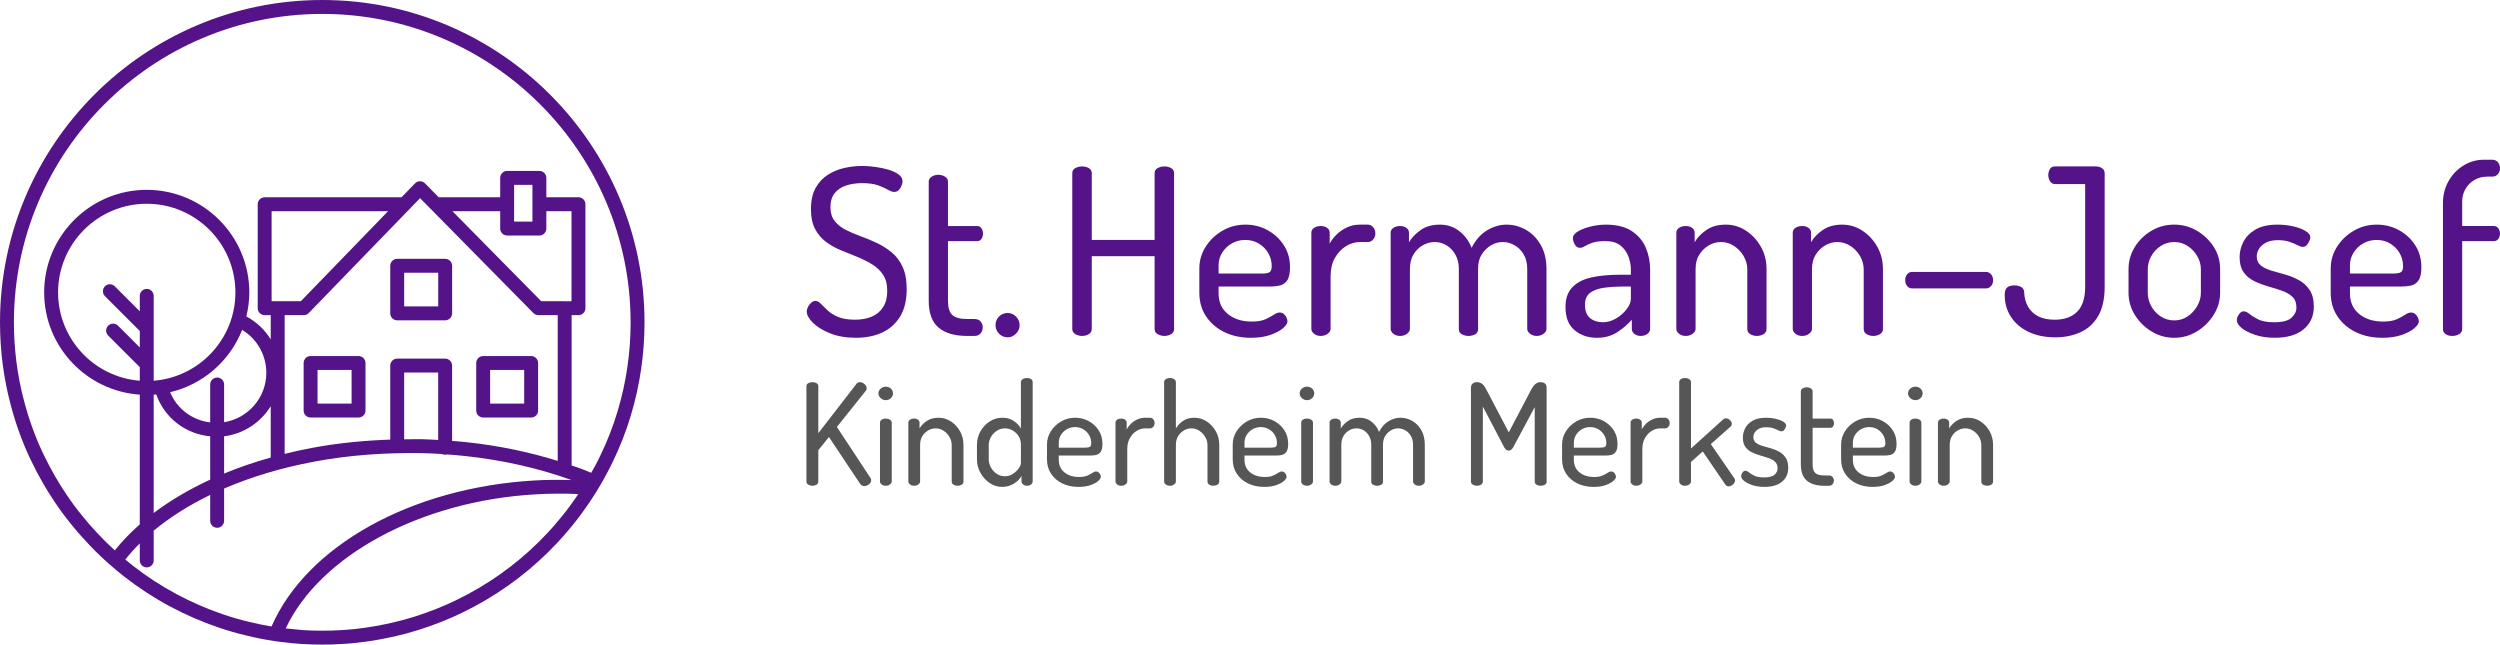
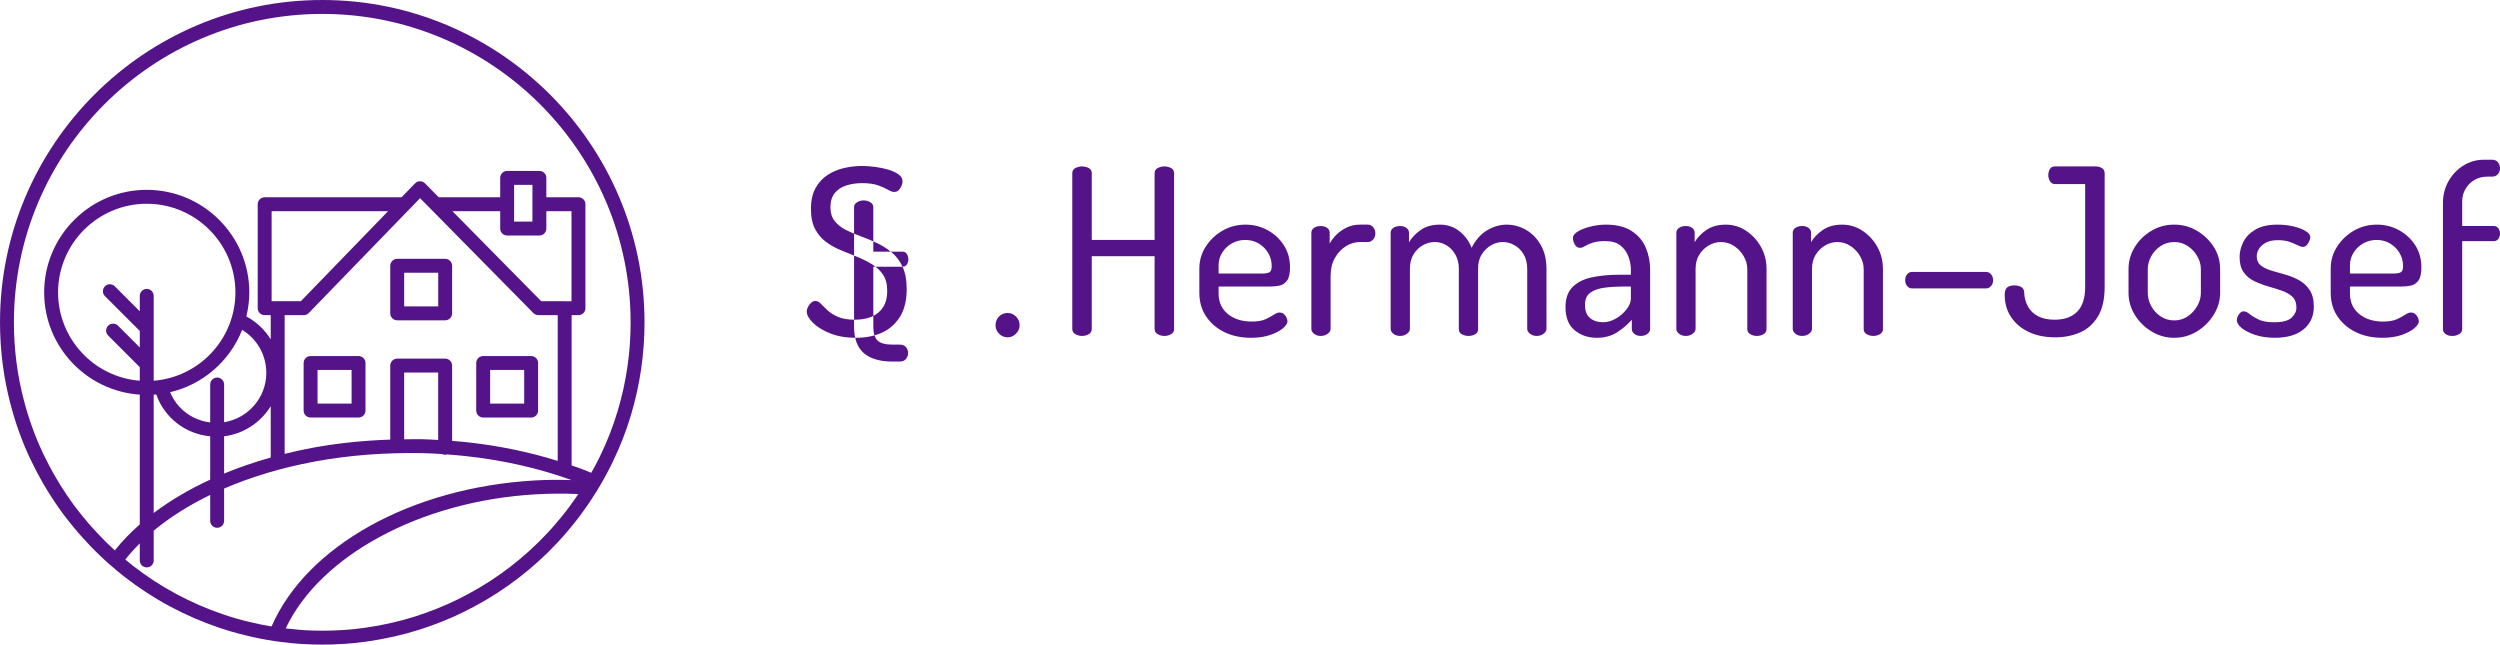
<svg xmlns="http://www.w3.org/2000/svg" id="Ebene_2" data-name="Ebene 2" width="269.528" height="69.495" version="1.1" viewBox="0 0 269.528 69.495">
  <defs>
    <style>
      .cls-1 {
        fill: #565656;
      }

      .cls-1, .cls-2 {
        stroke-width: 0px;
      }

      .cls-2 {
        fill: #541388;
      }
    </style>
  </defs>
-   <path id="Grauer_Pfad" data-name="Grauer Pfad" class="cls-1" d="M93.848,51.532c.051.071.077.147.077.229,0,.112-.036.216-.107.313-.072.097-.163.176-.275.237-.113.061-.235.092-.367.092-.082,0-.163-.021-.245-.062-.081-.04-.152-.107-.213-.198l-3.348-5.029-1.146,1.422v3.378c0,.152-.066.267-.198.343-.133.077-.281.115-.443.115-.153,0-.298-.038-.436-.115-.137-.076-.206-.191-.206-.343v-10.272c0-.153.069-.265.206-.336.138-.072.283-.107.436-.107.162,0,.31.035.443.107.132.071.198.183.198.336v5.059l4.113-5.319c.091-.122.218-.183.382-.183.112,0,.223.033.336.099.112.066.203.148.275.244.071.097.107.202.107.314,0,.04-.006.086-.016.137s-.035.097-.076.138l-3.118,3.898,3.622,5.503h-.001ZM95.499,41.688c-.214,0-.4.071-.558.213-.158.143-.237.311-.237.505,0,.193.079.364.237.512.158.147.344.221.558.221.224,0,.41-.074.558-.221.147-.148.221-.319.221-.512,0-.194-.074-.362-.221-.505-.148-.142-.334-.213-.558-.213ZM95.95,45.249c-.128-.082-.278-.123-.451-.123-.183,0-.334.041-.451.123-.117.081-.176.188-.176.321v6.343c0,.112.059.216.176.313s.268.145.451.145c.173,0,.323-.048.451-.145.127-.097.191-.201.191-.313v-6.343c0-.133-.064-.24-.191-.321ZM102.531,45.441c-.408-.27-.856-.405-1.346-.405-.509,0-.937.12-1.284.359-.347.239-.602.507-.764.802v-.626c0-.133-.057-.24-.168-.321-.113-.082-.25-.123-.413-.123-.183,0-.334.041-.451.123-.117.081-.176.188-.176.321v6.343c0,.112.059.216.176.313s.268.145.451.145c.173,0,.323-.048.451-.145.127-.097.191-.201.191-.313v-3.945c0-.376.081-.695.244-.954.163-.26.372-.464.627-.612.254-.147.519-.221.794-.221.316,0,.606.086.871.26.265.173.476.397.634.672s.237.56.237.855v3.945c0,.152.066.267.199.343.132.077.275.115.428.115.162,0,.31-.038.443-.115.132-.076.198-.191.198-.343v-3.945c0-.539-.122-1.028-.366-1.467-.245-.438-.571-.792-.978-1.062h.002ZM111.166,40.878c.112.081.168.188.168.321v10.715c0,.112-.056.216-.168.313s-.259.145-.443.145c-.163,0-.303-.048-.42-.145s-.176-.201-.176-.313v-.612c-.153.316-.423.594-.81.833s-.815.359-1.284.359c-.479,0-.924-.14-1.338-.42s-.744-.647-.993-1.1c-.25-.453-.375-.935-.375-1.445v-1.56c0-.539.125-1.028.375-1.467.249-.438.58-.792.993-1.062s.868-.405,1.369-.405c.488,0,.903.12,1.245.359.341.239.593.507.756.802v-4.998c0-.133.064-.24.191-.321.127-.082.283-.122.466-.122.184,0,.331.04.443.122h0ZM110.066,47.97c0-.376-.084-.695-.252-.954-.168-.26-.385-.464-.649-.612-.265-.147-.535-.221-.81-.221-.326,0-.622.086-.886.26-.265.173-.477.397-.634.672-.159.275-.237.56-.237.855v1.56c0,.296.078.586.237.871.157.285.369.514.634.688.264.173.555.259.871.259.325,0,.618-.089.878-.267s.466-.379.619-.604c.153-.224.229-.402.229-.534v-1.973ZM114.147,49.116v.459c0,.57.203,1.021.611,1.353.407.331.932.497,1.575.497.376,0,.677-.051.901-.153s.407-.201.55-.298.27-.145.382-.145.206.033.283.099c.076.066.135.145.176.237.04.092.061.173.061.244,0,.133-.097.283-.291.451-.193.168-.471.316-.832.443-.362.127-.787.191-1.277.191-.662,0-1.248-.124-1.758-.374s-.912-.596-1.207-1.039c-.296-.443-.444-.96-.444-1.552v-1.605c0-.52.14-.999.421-1.438.28-.438.649-.789,1.107-1.054.459-.265.963-.397,1.514-.397.53,0,1.016.122,1.46.367.443.244.8.575,1.07.993.27.417.405.901.405,1.452,0,.408-.067.701-.199.879s-.3.288-.504.328c-.204.041-.418.061-.642.061h-3.362ZM114.147,48.261h2.827c.275,0,.456-.033.543-.1.086-.066.13-.196.13-.389,0-.306-.074-.588-.222-.848s-.354-.471-.619-.634-.565-.245-.901-.245c-.316,0-.606.074-.871.222s-.479.349-.642.603c-.163.255-.244.535-.244.841v.55h0ZM123.991,45.035h-.52c-.316,0-.603.061-.863.183s-.487.278-.68.466c-.194.189-.346.39-.458.604v-.718c0-.133-.057-.24-.168-.321-.113-.082-.255-.123-.428-.123-.174,0-.319.041-.436.123-.117.081-.176.188-.176.321v6.343c0,.112.059.216.176.313s.262.145.436.145c.183,0,.338-.048.466-.145.127-.097.191-.201.191-.313v-3.485c0-.469.094-.868.282-1.2.189-.33.431-.588.726-.771.295-.184.606-.275.932-.275h.52c.132,0,.247-.056.344-.168.096-.112.145-.245.145-.398,0-.162-.049-.3-.145-.412-.097-.112-.212-.168-.344-.168h0ZM130.106,45.441c-.408-.27-.856-.405-1.346-.405-.499,0-.914.12-1.245.359s-.578.507-.741.802v-4.998c0-.133-.064-.24-.191-.321-.128-.082-.278-.122-.451-.122-.183,0-.334.04-.451.122-.117.081-.175.188-.175.321v10.715c0,.112.058.216.175.313s.268.145.451.145c.173,0,.323-.048.451-.145.127-.097.191-.201.191-.313v-3.945c0-.376.081-.695.244-.954.163-.26.372-.464.627-.612.254-.147.519-.221.794-.221.316,0,.604.086.864.26.26.173.471.397.634.672s.244.56.244.855v3.945c0,.152.066.267.199.343.132.077.275.115.428.115.163,0,.31-.038.443-.115.132-.076.199-.191.199-.343v-3.945c0-.539-.123-1.028-.367-1.467-.245-.438-.571-.792-.978-1.062h0ZM134.171,49.116v.459c0,.57.203,1.021.611,1.353.407.331.932.497,1.575.497.376,0,.677-.051.901-.153s.407-.201.55-.298.27-.145.382-.145.206.033.283.099c.076.066.135.145.176.237.04.092.061.173.061.244,0,.133-.097.283-.291.451-.193.168-.471.316-.832.443-.362.127-.787.191-1.277.191-.662,0-1.248-.124-1.758-.374s-.912-.596-1.207-1.039c-.296-.443-.444-.96-.444-1.552v-1.605c0-.52.14-.999.421-1.438.28-.438.649-.789,1.107-1.054.459-.265.963-.397,1.514-.397.53,0,1.016.122,1.46.367.443.244.8.575,1.07.993.27.417.405.901.405,1.452,0,.408-.067.701-.199.879s-.3.288-.504.328c-.204.041-.418.061-.642.061h-3.362ZM134.171,48.261h2.827c.275,0,.456-.033.543-.1.086-.066.13-.196.13-.389,0-.306-.074-.588-.222-.848s-.354-.471-.619-.634-.565-.245-.901-.245c-.316,0-.606.074-.871.222s-.479.349-.642.603c-.163.255-.244.535-.244.841v.55h0ZM141.363,45.249c-.128-.082-.278-.123-.451-.123-.183,0-.334.041-.451.123-.117.081-.176.188-.176.321v6.343c0,.112.059.216.176.313s.268.145.451.145c.173,0,.323-.048.451-.145.127-.097.191-.201.191-.313v-6.343c0-.133-.064-.24-.191-.321ZM140.912,41.688c-.214,0-.4.071-.558.213-.158.143-.237.311-.237.505,0,.193.079.364.237.512.158.147.344.221.558.221.224,0,.41-.074.558-.221.147-.148.221-.319.221-.512,0-.194-.074-.362-.221-.505-.148-.142-.334-.213-.558-.213ZM152.261,45.38c-.402-.23-.828-.344-1.277-.344-.438,0-.866.125-1.284.374-.418.25-.759.634-1.024,1.154-.173-.448-.443-.815-.81-1.1-.366-.285-.794-.428-1.284-.428-.51,0-.932.12-1.268.359-.337.239-.591.507-.764.802v-.626c0-.133-.057-.24-.168-.321-.113-.082-.25-.123-.413-.123-.183,0-.334.041-.451.123-.117.081-.176.188-.176.321v6.343c0,.112.059.216.176.313s.268.145.451.145c.173,0,.323-.048.451-.145.127-.097.191-.201.191-.313v-3.945c0-.387.078-.71.237-.97.157-.26.361-.461.611-.603.249-.143.512-.214.787-.214.285,0,.547.074.787.221.239.148.432.354.58.619s.222.571.222.917v3.99c0,.153.068.265.206.336.137.071.277.107.42.107.163,0,.311-.036.443-.107.133-.071.199-.183.199-.336v-4.005c0-.367.081-.678.244-.932.163-.255.367-.454.612-.596.244-.143.504-.214.779-.214.254,0,.506.069.756.206.25.138.453.339.611.604s.237.59.237.977v3.945c0,.112.061.216.184.313.122.097.269.145.443.145.173,0,.323-.048.45-.145.128-.097.191-.201.191-.313v-3.945c0-.621-.124-1.151-.374-1.59-.25-.437-.576-.771-.978-1h.003ZM166.102,41.199c-.152,0-.288.03-.404.091-.118.061-.225.151-.321.268-.097.117-.197.267-.298.45l-2.415,4.602-2.416-4.602c-.091-.183-.186-.333-.282-.45-.097-.117-.204-.207-.321-.268s-.258-.091-.42-.091c-.153,0-.298.045-.436.137-.137.092-.206.255-.206.489v10.089c0,.152.069.267.206.343.138.077.283.115.436.115.162,0,.31-.038.443-.115.132-.076.198-.191.198-.343v-8.086l2.309,4.402c.071.133.15.224.236.275.087.051.166.077.237.077.092,0,.178-.028.26-.084.081-.056.158-.146.229-.268l2.324-4.341v8.025c0,.152.066.267.198.343.133.077.28.115.443.115s.311-.038.444-.115c.132-.076.198-.191.198-.343v-10.089c0-.234-.064-.397-.191-.489s-.277-.137-.451-.137h0ZM169.679,49.116v.459c0,.57.203,1.021.611,1.353.407.331.932.497,1.575.497.376,0,.677-.051.901-.153s.407-.201.55-.298.27-.145.382-.145.206.033.283.099c.076.066.135.145.176.237.04.092.061.173.061.244,0,.133-.097.283-.291.451-.193.168-.471.316-.832.443-.362.127-.787.191-1.277.191-.662,0-1.248-.124-1.758-.374s-.912-.596-1.207-1.039c-.296-.443-.444-.96-.444-1.552v-1.605c0-.52.14-.999.421-1.438.28-.438.649-.789,1.107-1.054.459-.265.963-.397,1.514-.397.53,0,1.016.122,1.46.367.443.244.8.575,1.07.993.27.417.405.901.405,1.452,0,.408-.067.701-.199.879s-.3.288-.504.328c-.204.041-.418.061-.642.061h-3.362ZM169.679,48.261h2.827c.275,0,.456-.033.543-.1.086-.066.13-.196.13-.389,0-.306-.074-.588-.222-.848s-.354-.471-.619-.634-.565-.245-.901-.245c-.316,0-.606.074-.871.222s-.479.349-.642.603c-.163.255-.244.535-.244.841v.55h0ZM179.523,45.035h-.52c-.316,0-.603.061-.863.183s-.487.278-.68.466c-.194.189-.346.39-.458.604v-.718c0-.133-.057-.24-.168-.321-.113-.082-.255-.123-.428-.123-.174,0-.319.041-.436.123-.117.081-.176.188-.176.321v6.343c0,.112.059.216.176.313s.262.145.436.145c.183,0,.338-.048.466-.145.127-.097.191-.201.191-.313v-3.485c0-.469.094-.868.282-1.2.189-.33.431-.588.726-.771.295-.184.606-.275.932-.275h.52c.132,0,.247-.056.344-.168.096-.112.145-.245.145-.398,0-.162-.049-.3-.145-.412-.097-.112-.212-.168-.344-.168h0ZM184.445,47.879l2.125-1.881c.051-.04.086-.089.107-.145.02-.056.031-.109.031-.16,0-.102-.034-.199-.1-.29-.066-.092-.148-.166-.244-.222-.097-.056-.197-.084-.298-.084-.092,0-.184.036-.275.107l-3.485,3.148v-7.153c0-.133-.064-.24-.191-.321-.128-.082-.283-.122-.466-.122-.173,0-.319.04-.436.122-.117.081-.175.188-.175.321v10.715c0,.112.058.216.175.313s.263.145.436.145c.183,0,.338-.048.466-.145.127-.097.191-.201.191-.313v-2.11l1.268-1.131,2.431,3.561c.091.133.208.199.351.199.112,0,.222-.03.329-.092.107-.061.196-.142.267-.244s.107-.204.107-.306c0-.081-.026-.157-.076-.229l-2.538-3.683h0ZM191.813,48.696c-.286-.158-.586-.28-.902-.366-.316-.087-.619-.174-.909-.26-.29-.087-.525-.201-.703-.344s-.267-.341-.267-.596c0-.163.046-.323.137-.481.092-.158.239-.296.443-.413s.474-.175.81-.175c.295,0,.548.035.756.106.209.072.387.146.535.222s.262.115.344.115c.112,0,.204-.041.275-.123.071-.081.127-.173.168-.275.041-.101.061-.183.061-.244,0-.143-.104-.278-.313-.405s-.479-.229-.81-.306c-.331-.076-.675-.114-1.031-.114-.611,0-1.1.109-1.468.328s-.632.492-.795.818-.244.657-.244.993c0,.418.089.751.267,1.001.179.249.41.443.696.58.285.138.585.252.901.344s.616.186.902.283c.285.097.519.229.702.397.184.168.276.41.276.726,0,.244-.107.466-.321.665-.214.198-.591.298-1.131.298-.458,0-.81-.062-1.054-.184-.245-.122-.438-.242-.581-.359s-.275-.176-.397-.176c-.082,0-.156.034-.222.1s-.12.142-.16.229c-.041.087-.061.171-.061.252,0,.173.107.346.321.519.213.174.509.324.886.451.376.127.81.191,1.3.191.814,0,1.447-.186,1.895-.557.448-.372.672-.869.672-1.491,0-.459-.091-.825-.275-1.1-.183-.275-.417-.492-.702-.65h0ZM197.345,46.121c.123,0,.217-.049.283-.146.066-.096.099-.211.099-.343,0-.133-.033-.25-.099-.352-.066-.101-.16-.153-.283-.153h-1.926v-2.934c0-.132-.066-.239-.198-.321-.133-.081-.281-.122-.444-.122-.152,0-.295.041-.427.122-.133.082-.199.189-.199.321v7.872c0,.805.216,1.391.649,1.758s1.062.55,1.888.55h.474c.183,0,.321-.058.413-.176.091-.117.137-.247.137-.389,0-.143-.046-.27-.137-.382-.092-.112-.23-.168-.413-.168h-.474c-.468,0-.797-.089-.985-.268-.189-.178-.283-.486-.283-.924v-3.944h1.926,0ZM199.761,49.116v.459c0,.57.203,1.021.611,1.353.407.331.932.497,1.575.497.376,0,.677-.051.901-.153s.407-.201.55-.298.27-.145.382-.145.206.033.283.099c.076.066.135.145.176.237.04.092.061.173.061.244,0,.133-.097.283-.291.451-.193.168-.471.316-.832.443-.362.127-.787.191-1.277.191-.662,0-1.248-.124-1.758-.374s-.912-.596-1.207-1.039c-.296-.443-.444-.96-.444-1.552v-1.605c0-.52.14-.999.421-1.438.28-.438.649-.789,1.107-1.054.459-.265.963-.397,1.514-.397.53,0,1.016.122,1.46.367.443.244.8.575,1.07.993.27.417.405.901.405,1.452,0,.408-.067.701-.199.879s-.3.288-.504.328c-.204.041-.418.061-.642.061h-3.362ZM199.761,48.261h2.827c.275,0,.456-.033.543-.1.086-.066.13-.196.13-.389,0-.306-.074-.588-.222-.848s-.354-.471-.619-.634-.565-.245-.901-.245c-.316,0-.606.074-.871.222s-.479.349-.642.603c-.163.255-.244.535-.244.841v.55h0ZM206.502,41.688c-.214,0-.4.071-.558.213-.158.143-.237.311-.237.505,0,.193.079.364.237.512.158.147.344.221.558.221.224,0,.41-.074.558-.221.147-.148.221-.319.221-.512,0-.194-.074-.362-.221-.505-.148-.142-.334-.213-.558-.213ZM206.953,45.249c-.128-.082-.278-.123-.451-.123-.183,0-.334.041-.451.123-.117.081-.176.188-.176.321v6.343c0,.112.059.216.176.313s.268.145.451.145c.173,0,.323-.048.451-.145.127-.097.191-.201.191-.313v-6.343c0-.133-.064-.24-.191-.321ZM214.512,46.503c-.245-.438-.571-.792-.978-1.062-.408-.27-.856-.405-1.346-.405-.509,0-.937.12-1.284.359-.347.239-.602.507-.764.802v-.626c0-.133-.057-.24-.168-.321-.113-.082-.25-.123-.413-.123-.183,0-.334.041-.451.123-.117.081-.176.188-.176.321v6.343c0,.112.059.216.176.313s.268.145.451.145c.173,0,.323-.048.451-.145.127-.097.191-.201.191-.313v-3.945c0-.376.081-.695.244-.954.163-.26.372-.464.627-.612.254-.147.519-.221.794-.221.316,0,.606.086.871.26.265.173.476.397.634.672s.237.56.237.855v3.945c0,.152.066.267.199.343.132.077.275.115.428.115.162,0,.31-.038.443-.115.132-.076.198-.191.198-.343v-3.945c0-.539-.122-1.028-.366-1.467h.002Z" />
-   <path id="Violetter_Pfad" data-name="Violetter Pfad" class="cls-2" d="M97.303,28.755c.3.643.449,1.446.449,2.413,0,1.2-.237,2.188-.712,2.962-.476.775-1.121,1.351-1.938,1.726s-1.759.562-2.825.562-2-.163-2.8-.487c-.8-.325-1.417-.709-1.851-1.15s-.649-.838-.649-1.188c0-.166.046-.338.138-.513.091-.175.208-.325.35-.45s.287-.188.438-.188c.2,0,.396.101.588.301.191.199.433.438.725.712.291.275.671.513,1.138.713.466.2,1.075.3,1.825.3.699,0,1.308-.112,1.824-.338.517-.225.921-.566,1.213-1.024.291-.458.438-1.038.438-1.737,0-.717-.15-1.301-.45-1.75-.3-.45-.696-.825-1.188-1.125-.491-.301-1.024-.566-1.6-.801-.575-.232-1.159-.471-1.75-.712-.592-.241-1.13-.542-1.612-.9-.484-.358-.875-.82-1.176-1.388-.3-.566-.449-1.283-.449-2.149,0-.917.166-1.675.5-2.275.333-.6.774-1.075,1.324-1.425.551-.35,1.146-.596,1.788-.737s1.271-.213,1.888-.213c.449,0,.925.034,1.425.101s.975.166,1.425.3.816.304,1.1.513c.283.208.426.454.426.737,0,.134-.034.287-.101.462-.066.176-.167.334-.3.476-.134.142-.3.212-.5.212-.184,0-.408-.078-.675-.237-.267-.158-.621-.316-1.062-.475-.442-.158-1.021-.237-1.737-.237-.601,0-1.163.083-1.688.25-.525.166-.942.441-1.25.824-.309.384-.463.893-.463,1.525,0,.6.15,1.092.45,1.475.3.384.691.7,1.175.95s1.017.479,1.6.688c.584.209,1.167.45,1.75.726.584.274,1.121.612,1.613,1.012.491.4.887.922,1.188,1.562l-.002-.003ZM105.353,25.993c.199,0,.354-.079.462-.238.108-.158.163-.346.163-.562s-.055-.408-.163-.574c-.108-.167-.263-.25-.462-.25h-3.15v-4.801c0-.216-.108-.391-.325-.524s-.458-.2-.725-.2c-.25,0-.483.066-.7.2s-.325.309-.325.524v12.875c0,1.317.354,2.275,1.062,2.875.708.601,1.737.9,3.088.9h.774c.301,0,.525-.096.676-.287.149-.191.225-.404.225-.638s-.075-.441-.225-.625-.375-.275-.676-.275h-.774c-.767,0-1.305-.146-1.612-.438-.309-.291-.463-.796-.463-1.513v-6.449s3.15,0,3.15,0ZM108.651,33.743c-.383,0-.699.129-.949.387-.25.259-.375.571-.375.938,0,.334.125.634.375.9s.566.4.949.4c.334,0,.629-.134.888-.4s.388-.566.388-.9c0-.366-.129-.679-.388-.938-.259-.258-.554-.387-.888-.387ZM126.254,18.118c-.217-.117-.458-.176-.725-.176-.25,0-.487.059-.713.176-.225.116-.337.3-.337.55v7.2h-6.775v-7.2c0-.25-.108-.434-.325-.55-.217-.117-.458-.176-.725-.176-.25,0-.487.059-.713.176-.225.116-.337.3-.337.55v16.8c0,.25.112.438.337.562.226.125.463.188.713.188.267,0,.508-.062.725-.188s.325-.312.325-.562v-7.85h6.775v7.85c0,.25.112.438.337.562.226.125.463.188.713.188.267,0,.508-.062.725-.188s.325-.312.325-.562v-16.8c0-.25-.108-.434-.325-.55ZM131.378,30.893v.75c0,.934.334,1.671,1,2.213.667.542,1.525.812,2.575.812.616,0,1.108-.083,1.476-.25.366-.167.666-.329.899-.487s.441-.238.625-.238.338.055.463.163.221.237.287.388c.066.149.101.283.101.399,0,.217-.159.463-.476.737-.316.275-.771.518-1.362.726s-1.287.312-2.088.312c-1.083,0-2.041-.204-2.875-.612-.833-.408-1.491-.976-1.975-1.7-.483-.726-.725-1.571-.725-2.538v-2.625c0-.85.229-1.633.688-2.35.458-.717,1.062-1.291,1.812-1.725s1.574-.65,2.475-.65c.866,0,1.662.2,2.388.6.725.4,1.308.942,1.75,1.625.441.684.662,1.476.662,2.375,0,.667-.108,1.146-.325,1.438s-.491.472-.824.538c-.334.066-.684.1-1.051.1h-5.5ZM131.378,29.493h4.625c.45,0,.746-.055.888-.163s.213-.32.213-.638c0-.5-.121-.962-.362-1.387-.242-.426-.58-.771-1.013-1.038-.434-.267-.925-.399-1.476-.399-.517,0-.991.121-1.425.362s-.783.571-1.05.987c-.267.417-.4.875-.4,1.375v.9h0ZM147.479,24.218h-.851c-.517,0-.987.1-1.412.3s-.796.454-1.112.763c-.317.309-.567.638-.75.987v-1.175c0-.217-.092-.392-.275-.525-.184-.133-.417-.199-.7-.199s-.521.066-.712.199c-.192.134-.288.309-.288.525v10.375c0,.184.096.354.288.513.191.158.429.237.712.237.301,0,.555-.079.763-.237s.312-.329.312-.513v-5.7c0-.767.154-1.421.463-1.962.308-.542.704-.963,1.188-1.263s.991-.45,1.524-.45h.851c.216,0,.403-.092.562-.275.158-.183.237-.399.237-.649,0-.267-.079-.491-.237-.675-.159-.184-.347-.275-.562-.275h-.001ZM164.516,24.78c-.658-.375-1.354-.562-2.088-.562-.717,0-1.416.204-2.1.612-.684.409-1.242,1.038-1.675,1.888-.284-.733-.726-1.333-1.325-1.8s-1.3-.7-2.1-.7c-.834,0-1.525.196-2.075.588s-.967.829-1.25,1.312v-1.025c0-.217-.092-.392-.275-.525-.184-.133-.408-.199-.675-.199-.3,0-.546.066-.737.199-.192.134-.288.309-.288.525v10.375c0,.184.096.354.288.513.191.158.438.237.737.237.283,0,.529-.079.737-.237s.312-.329.312-.513v-6.45c0-.633.129-1.162.388-1.587.258-.426.592-.754,1-.988.408-.232.838-.35,1.287-.35.467,0,.896.121,1.288.362.392.242.708.579.95,1.013.241.434.362.934.362,1.5v6.525c0,.25.112.434.337.55.226.116.454.175.688.175.267,0,.509-.059.726-.175.216-.116.325-.3.325-.55v-6.551c0-.6.133-1.107.399-1.524s.601-.741,1-.976c.4-.232.825-.35,1.275-.35.416,0,.829.112,1.237.338.408.225.741.554,1,.987.258.434.388.967.388,1.6v6.45c0,.184.1.354.3.513s.441.237.725.237.529-.079.738-.237c.208-.158.312-.329.312-.513v-6.45c0-1.017-.205-1.883-.613-2.6s-.941-1.263-1.6-1.638h.002ZM177.44,26.718c.309.733.463,1.517.463,2.35v6.4c0,.2-.097.375-.288.525-.191.149-.438.225-.737.225-.267,0-.491-.075-.675-.225-.184-.15-.275-.325-.275-.525v-1c-.434.5-.958.95-1.574,1.35-.617.4-1.351.601-2.2.601-.934,0-1.729-.271-2.388-.812s-.987-1.379-.987-2.513c0-.916.25-1.629.75-2.138.5-.508,1.188-.858,2.062-1.05s1.888-.287,3.037-.287h1.2v-.525c0-.5-.092-.987-.275-1.463-.184-.475-.471-.866-.862-1.175-.392-.308-.929-.462-1.612-.462-.584,0-1.046.059-1.388.175s-.612.237-.812.362-.375.188-.524.188c-.25,0-.442-.121-.575-.362-.134-.241-.2-.471-.2-.688,0-.267.184-.509.55-.726.366-.216.825-.391,1.375-.524s1.092-.2,1.625-.2c1.167,0,2.101.233,2.8.7.7.467,1.204,1.066,1.513,1.8h-.003ZM175.828,30.893h-.875c-.7,0-1.362.042-1.987.125-.625.084-1.13.263-1.513.538-.384.274-.575.712-.575,1.312,0,.649.184,1.125.55,1.425.367.3.825.45,1.375.45.483,0,.954-.134,1.413-.4.458-.267.841-.6,1.149-1s.463-.783.463-1.15c0,0,0-1.3,0-1.3ZM188.253,24.88c-.667-.441-1.4-.662-2.2-.662-.833,0-1.533.196-2.1.588s-.983.829-1.25,1.312v-1.025c0-.217-.092-.392-.275-.525-.184-.133-.408-.199-.675-.199-.3,0-.546.066-.737.199-.192.134-.288.309-.288.525v10.375c0,.184.096.354.288.513.191.158.438.237.737.237.283,0,.529-.079.737-.237s.312-.329.312-.513v-6.45c0-.616.134-1.138.4-1.562s.608-.758,1.024-1c.417-.241.851-.362,1.301-.362.516,0,.991.142,1.425.425.433.284.778.65,1.037,1.101.259.449.388.916.388,1.399v6.45c0,.25.108.438.325.562.216.125.45.188.7.188.266,0,.508-.062.725-.188s.325-.312.325-.562v-6.45c0-.883-.2-1.683-.601-2.399-.399-.717-.934-1.296-1.6-1.738l.002-.002ZM200.803,24.88c-.667-.441-1.4-.662-2.2-.662-.833,0-1.533.196-2.1.588s-.983.829-1.25,1.312v-1.025c0-.217-.092-.392-.275-.525-.184-.133-.408-.199-.675-.199-.3,0-.546.066-.737.199-.192.134-.288.309-.288.525v10.375c0,.184.096.354.288.513.191.158.438.237.737.237.283,0,.529-.079.737-.237s.312-.329.312-.513v-6.45c0-.616.134-1.138.4-1.562s.608-.758,1.024-1c.417-.241.851-.362,1.301-.362.516,0,.991.142,1.425.425.433.284.778.65,1.037,1.101.259.449.388.916.388,1.399v6.45c0,.25.108.438.325.562.216.125.45.188.7.188.266,0,.508-.062.725-.188s.325-.312.325-.562v-6.45c0-.883-.2-1.683-.601-2.399-.399-.717-.934-1.296-1.6-1.738l.002-.002ZM214.128,29.317h-8c-.2,0-.371.084-.513.25-.142.167-.213.384-.213.65,0,.25.071.459.213.625.142.167.312.25.513.25h8c.199,0,.375-.083.524-.25.15-.166.226-.375.226-.625,0-.267-.075-.483-.226-.65-.149-.166-.325-.25-.524-.25ZM225.953,17.942h-4.4c-.267,0-.454.101-.562.301-.108.199-.162.408-.162.625,0,.25.062.475.188.675s.304.3.537.3h3.25v11.075c0,1.217-.287,2.112-.862,2.688s-1.388.862-2.438.862c-.7,0-1.292-.125-1.775-.375s-.85-.604-1.1-1.062-.384-.971-.4-1.537c-.017-.267-.129-.454-.337-.562-.209-.108-.446-.163-.713-.163-.334,0-.592.071-.775.213s-.274.412-.274.812c0,.899.229,1.696.688,2.388.458.691,1.096,1.229,1.912,1.612s1.767.575,2.851.575c.982,0,1.879-.18,2.688-.538.808-.358,1.449-.938,1.925-1.737.475-.8.712-1.858.712-3.175v-12.226c0-.25-.096-.438-.287-.562s-.412-.188-.662-.188h-.004ZM238.666,26.618c.458.717.688,1.517.688,2.399v2.55c0,.834-.229,1.621-.688,2.363-.459.741-1.062,1.342-1.812,1.8s-1.567.688-2.45.688-1.7-.229-2.45-.688-1.35-1.054-1.8-1.788c-.45-.732-.675-1.524-.675-2.375v-2.55c0-.85.221-1.638.662-2.362s1.037-1.312,1.787-1.763,1.575-.675,2.476-.675c.883,0,1.7.221,2.45.662.75.442,1.354,1.021,1.812,1.738h0ZM237.278,29.018c0-.483-.13-.95-.388-1.399-.259-.45-.604-.816-1.037-1.101-.434-.283-.917-.425-1.45-.425s-1.017.142-1.45.425c-.434.284-.775.65-1.025,1.101-.25.449-.375.916-.375,1.399v2.55c0,.5.125.979.375,1.438s.592.83,1.025,1.113.916.425,1.45.425,1.013-.142,1.438-.425.771-.654,1.037-1.113c.267-.458.4-.938.4-1.438v-2.55ZM247.853,30.205c-.467-.258-.958-.458-1.475-.6s-1.013-.283-1.487-.425c-.476-.142-.858-.329-1.15-.562s-.438-.559-.438-.976c0-.267.075-.528.226-.787.149-.259.391-.483.725-.675.333-.191.775-.288,1.325-.288.483,0,.896.059,1.237.175.342.117.633.238.875.363.241.125.429.188.562.188.184,0,.333-.066.45-.2.116-.134.208-.283.274-.45.066-.166.101-.3.101-.4,0-.232-.171-.453-.513-.662-.342-.208-.783-.375-1.325-.5s-1.104-.188-1.688-.188c-1,0-1.8.18-2.399.537-.601.359-1.034.805-1.301,1.338s-.399,1.075-.399,1.625c0,.684.146,1.229.438,1.638.291.408.671.725,1.138.95.466.225.958.412,1.475.562.517.149,1.008.304,1.475.462.467.159.851.375,1.15.65.3.274.45.671.45,1.188,0,.399-.175.763-.525,1.087-.35.325-.967.488-1.85.488-.75,0-1.325-.101-1.726-.301-.399-.199-.717-.396-.949-.587-.234-.191-.45-.288-.65-.288-.134,0-.254.055-.362.163s-.196.233-.263.375-.1.279-.1.412c0,.284.175.567.524.851.351.283.833.529,1.45.737.616.208,1.325.312,2.125.312,1.333,0,2.366-.304,3.1-.913.733-.607,1.101-1.42,1.101-2.438,0-.75-.15-1.35-.45-1.8s-.684-.804-1.15-1.062h-.001ZM253.352,30.893v.75c0,.934.334,1.671,1,2.213.667.542,1.525.812,2.575.812.616,0,1.108-.083,1.476-.25.366-.167.666-.329.899-.487s.441-.238.625-.238.338.055.463.163.221.237.287.388c.066.149.101.283.101.399,0,.217-.159.463-.476.737-.316.275-.771.518-1.362.726s-1.287.312-2.088.312c-1.083,0-2.041-.204-2.875-.612-.833-.408-1.491-.976-1.975-1.7-.483-.726-.725-1.571-.725-2.538v-2.625c0-.85.229-1.633.688-2.35.458-.717,1.062-1.291,1.812-1.725s1.574-.65,2.475-.65c.866,0,1.662.2,2.388.6.725.4,1.308.942,1.75,1.625.441.684.662,1.476.662,2.375,0,.667-.108,1.146-.325,1.438s-.491.472-.824.538c-.334.066-.684.1-1.051.1h-5.5,0ZM253.352,29.493h4.625c.45,0,.746-.055.888-.163s.213-.32.213-.638c0-.5-.121-.962-.362-1.387-.242-.426-.58-.771-1.013-1.038-.434-.267-.925-.399-1.476-.399-.517,0-.991.121-1.425.362s-.783.571-1.05.987c-.267.417-.4.875-.4,1.375v.9h0ZM268.877,24.368h-3.425v-2.65c0-.483.116-.929.35-1.338.233-.408.554-.732.963-.975.408-.241.87-.362,1.388-.362h.524c.267,0,.476-.092.625-.275.15-.183.226-.392.226-.625,0-.25-.075-.466-.226-.649-.149-.184-.358-.275-.625-.275h-.875c-.8,0-1.537.209-2.212.625-.676.417-1.213.979-1.613,1.688-.399.709-.6,1.496-.6,2.362v13.601c0,.217.096.392.287.524.191.134.43.2.713.2s.533-.066.75-.2c.217-.133.325-.308.325-.524v-9.5h3.425c.2,0,.358-.084.475-.25.117-.167.176-.351.176-.551,0-.216-.059-.408-.176-.574-.116-.167-.274-.25-.475-.25v-.002ZM42.823,27.905h5.171c.414,0,.75.336.75.75v5.128c0,.414-.336.75-.75.75h-5.171c-.414,0-.75-.336-.75-.75v-5.128c0-.414.336-.75.75-.75ZM43.573,33.033h3.671v-3.628h-3.671v3.628ZM51.342,44.264v-5.128c0-.414.336-.75.75-.75h5.171c.414,0,.75.336.75.75v5.128c0,.414-.336.75-.75.75h-5.171c-.414,0-.75-.336-.75-.75ZM52.842,43.514h3.671v-3.628h-3.671v3.628ZM39.405,39.135v5.128c0,.414-.336.75-.75.75h-5.17c-.414,0-.75-.336-.75-.75v-5.128c0-.414.336-.75.75-.75h5.17c.414,0,.75.336.75.75ZM37.905,39.885h-3.67v3.628h3.67v-3.628ZM69.486,34.751c0,3.381-.484,6.717-1.438,9.917l-.048.162c-.511,1.7-1.169,3.382-1.958,5-.024.056-.062.134-.104.21-.027.067-.061.135-.1.202-.073.158-.184.37-.294.573-.258.5-.53.996-.827,1.491-.125.218-.265.448-.405.679,0,0-.002.003-.003.004,0,0,0,.002,0,.004-.312.5-.641,1.001-.977,1.486l-.203.287c-.604.876-1.286,1.752-2.072,2.662-.3.355-.621.71-.95,1.065-2.596,2.777-5.604,5.09-8.941,6.878-1.494.809-3.079,1.514-4.708,2.095-.874.314-1.719.58-2.58.813-.846.232-1.77.443-2.744.624l-.205.037c-.92.167-1.771.291-2.58.374-.715.074-1.446.124-2.173.148-.091.007-.194.015-.307.016-.07.007-.136.009-.209.009h-.354c-.164.008-.367.008-.562.008-1.517,0-2.965-.091-4.305-.272-.077-.005-.195-.016-.312-.036l-.51-.069c-.988-.142-2.013-.345-3.052-.602-.504-.111-1.018-.252-1.532-.401-.489-.139-.976-.295-1.462-.46-1.81-.614-3.572-1.38-5.242-2.276-1.71-.911-3.369-1.992-4.931-3.213-.486-.379-.957-.768-1.419-1.181-.174-.135-.372-.315-.57-.497-.736-.669-1.439-1.367-2.087-2.072-.576-.608-1.131-1.246-1.643-1.889-.607-.742-1.206-1.551-1.772-2.397-.935-1.383-1.777-2.857-2.506-4.377-.064-.12-.134-.267-.203-.414-.865-1.871-1.562-3.82-2.073-5.799-.745-2.833-1.124-5.791-1.124-8.789C0,15.589,15.586,0,34.743,0s34.743,15.589,34.743,34.751ZM57.656,51.798c1.334-.078,2.652-.078,3.957-.041-3.516-1.274-7.355-2.147-11.422-2.588-.673-.074-1.342-.129-2.008-.178-.063.017-.124.039-.193.039-.115,0-.222-.031-.319-.078-.723-.047-1.441-.083-2.144-.1-3.907-.066-7.888.208-11.627.912-3.533.657-6.813,1.645-9.739,2.907v3.481c0,.414-.336.75-.75.75s-.75-.336-.75-.75v-2.794c-2.304,1.116-4.353,2.411-6.091,3.855v3.209c0,.414-.336.75-.75.75s-.75-.336-.75-.75v-1.84c-.566.562-1.086,1.143-1.56,1.741.27.227.538.446.81.659,1.494,1.167,3.08,2.201,4.715,3.072,1.6.858,3.286,1.591,5.017,2.179.462.156.925.305,1.395.438.487.142.97.274,1.461.383.815.202,1.602.356,2.369.483,3.775-8.682,15.062-14.981,28.38-15.74h0ZM28.712,40.196c0-1.918-1.002-3.661-2.607-4.633-1.317,3.341-4.21,5.887-7.763,6.72.733,1.785,2.38,3.027,4.319,3.257v-4.087c0-.414.336-.75.75-.75s.75.336.75.75v4.066c2.575-.412,4.551-2.639,4.551-5.324h0ZM24.161,47.035v4.019c1.587-.656,3.267-1.234,5.026-1.727v-5.534c-1.074,1.745-2.899,2.978-5.026,3.243h0ZM16.848,42.532c-.092.008-.185.008-.278.014v12.762c1.783-1.348,3.83-2.555,6.091-3.599v-4.669c-2.669-.248-4.925-1.999-5.813-4.508ZM25.379,31.526c0-5.271-4.288-9.559-9.559-9.559s-9.559,4.288-9.559,9.559c0,5.017,3.888,9.136,8.809,9.521v-1.466l-3.409-3.409c-.293-.293-.293-.768,0-1.061s.768-.293,1.061,0l2.349,2.348v-1.777l-3.756-3.755c-.293-.293-.293-.768,0-1.061s.768-.293,1.061,0l2.695,2.695v-1.663c0-.414.336-.75.75-.75s.75.336.75.75v9.148c4.92-.385,8.809-4.503,8.809-9.521h0ZM53.927,24.641v-1.872h-5.148l9.574,9.706h2.524s.008.002.012.002h.726v-9.708h-2.713v1.872c0,.414-.336.75-.75.75h-3.476c-.414,0-.75-.336-.75-.75h0ZM57.402,23.891v-3.963h-1.976v3.963h1.976ZM46.458,22.549h0l-1.169-1.185-12,12.383c-.141.146-.335.228-.538.228h-2.063v14.956c.961-.237,1.937-.455,2.938-.641,2.735-.514,5.574-.796,8.447-.897v-7.979c0-.414.336-.75.75-.75h5.169c.414,0,.75.336.75.75v8.121c.536.044,1.072.084,1.612.143,3.434.373,6.704,1.057,9.773,2.012v-15.715h-2.088c-.201,0-.394-.081-.534-.224l-11.046-11.202h0ZM43.572,40.164v7.2c.662-.008,1.323-.022,1.986-.011.553.014,1.119.047,1.683.079v-7.267h-3.669ZM41.836,22.771h-12.553v9.705h3.15l9.402-9.704h.001ZM62.336,53.264c-1.503-.07-3.042-.06-4.593.032-12.365.704-23.249,6.593-26.94,14.456.343.044.697.071,1.048.103.284.025.561.061.851.079.668.041,1.353.063,2.063.061.173.006.342,0,.51-.007h.374s.006-.002.01-.002c.03-.004.098-.007.14-.007.075-.003.146-.007.218-.01.015,0,.03,0,.045-.002h.03c.726-.025,1.423-.073,2.104-.143.77-.079,1.584-.197,2.491-.361l.2-.036c.906-.169,1.788-.37,2.596-.592.825-.224,1.633-.478,2.47-.779,1.559-.556,3.073-1.23,4.502-2.003,3.196-1.711,6.073-3.925,8.556-6.58.312-.335.617-.672.907-1.016.756-.875,1.405-1.708,1.989-2.555l.204-.289c.076-.11.15-.232.226-.345v-.004ZM67.986,34.751C67.986,16.416,53.073,1.5,34.743,1.5S1.5,16.416,1.5,34.751c0,2.869.362,5.698,1.076,8.41.489,1.895,1.155,3.758,1.98,5.542.058.122.117.248.184.375.71,1.481,1.516,2.89,2.411,4.215.541.809,1.11,1.579,1.694,2.291.492.618,1.019,1.224,1.572,1.809.612.665,1.27,1.317,1.959,1.946.784-.981,1.685-1.918,2.693-2.804v-13.989c-5.748-.389-10.309-5.176-10.309-11.021,0-6.098,4.961-11.059,11.059-11.059s11.059,4.961,11.059,11.059c0,.893-.118,1.758-.319,2.59,1.099.59,1.997,1.445,2.628,2.477v-2.617h-.654c-.414,0-.75-.336-.75-.75v-11.205c0-.414.336-.75.75-.75h14.756l1.454-1.5c.141-.145.333-.227.534-.229.188-.009.396.079.537.222l1.484,1.505h6.628v-2.091c0-.414.336-.75.75-.75h3.476c.414,0,.75.336.75.75v2.091h3.463c.414,0,.75.336.75.75v11.208c0,.414-.336.75-.75.75h-.738v16.207c.205.072.42.131.623.205.463.167.962.364,1.493.583.16-.285.326-.569.477-.86.105-.195.204-.385.296-.575.016-.049.062-.138.087-.182.029-.052.058-.109.081-.161.764-1.568,1.393-3.174,1.879-4.797l.048-.159c.913-3.06,1.376-6.252,1.376-9.488v.002Z" />
+   <path id="Violetter_Pfad" data-name="Violetter Pfad" class="cls-2" d="M97.303,28.755c.3.643.449,1.446.449,2.413,0,1.2-.237,2.188-.712,2.962-.476.775-1.121,1.351-1.938,1.726s-1.759.562-2.825.562-2-.163-2.8-.487c-.8-.325-1.417-.709-1.851-1.15s-.649-.838-.649-1.188c0-.166.046-.338.138-.513.091-.175.208-.325.35-.45s.287-.188.438-.188c.2,0,.396.101.588.301.191.199.433.438.725.712.291.275.671.513,1.138.713.466.2,1.075.3,1.825.3.699,0,1.308-.112,1.824-.338.517-.225.921-.566,1.213-1.024.291-.458.438-1.038.438-1.737,0-.717-.15-1.301-.45-1.75-.3-.45-.696-.825-1.188-1.125-.491-.301-1.024-.566-1.6-.801-.575-.232-1.159-.471-1.75-.712-.592-.241-1.13-.542-1.612-.9-.484-.358-.875-.82-1.176-1.388-.3-.566-.449-1.283-.449-2.149,0-.917.166-1.675.5-2.275.333-.6.774-1.075,1.324-1.425.551-.35,1.146-.596,1.788-.737s1.271-.213,1.888-.213c.449,0,.925.034,1.425.101s.975.166,1.425.3.816.304,1.1.513c.283.208.426.454.426.737,0,.134-.034.287-.101.462-.066.176-.167.334-.3.476-.134.142-.3.212-.5.212-.184,0-.408-.078-.675-.237-.267-.158-.621-.316-1.062-.475-.442-.158-1.021-.237-1.737-.237-.601,0-1.163.083-1.688.25-.525.166-.942.441-1.25.824-.309.384-.463.893-.463,1.525,0,.6.15,1.092.45,1.475.3.384.691.7,1.175.95s1.017.479,1.6.688c.584.209,1.167.45,1.75.726.584.274,1.121.612,1.613,1.012.491.4.887.922,1.188,1.562l-.002-.003Zc.199,0,.354-.079.462-.238.108-.158.163-.346.163-.562s-.055-.408-.163-.574c-.108-.167-.263-.25-.462-.25h-3.15v-4.801c0-.216-.108-.391-.325-.524s-.458-.2-.725-.2c-.25,0-.483.066-.7.2s-.325.309-.325.524v12.875c0,1.317.354,2.275,1.062,2.875.708.601,1.737.9,3.088.9h.774c.301,0,.525-.096.676-.287.149-.191.225-.404.225-.638s-.075-.441-.225-.625-.375-.275-.676-.275h-.774c-.767,0-1.305-.146-1.612-.438-.309-.291-.463-.796-.463-1.513v-6.449s3.15,0,3.15,0ZM108.651,33.743c-.383,0-.699.129-.949.387-.25.259-.375.571-.375.938,0,.334.125.634.375.9s.566.4.949.4c.334,0,.629-.134.888-.4s.388-.566.388-.9c0-.366-.129-.679-.388-.938-.259-.258-.554-.387-.888-.387ZM126.254,18.118c-.217-.117-.458-.176-.725-.176-.25,0-.487.059-.713.176-.225.116-.337.3-.337.55v7.2h-6.775v-7.2c0-.25-.108-.434-.325-.55-.217-.117-.458-.176-.725-.176-.25,0-.487.059-.713.176-.225.116-.337.3-.337.55v16.8c0,.25.112.438.337.562.226.125.463.188.713.188.267,0,.508-.062.725-.188s.325-.312.325-.562v-7.85h6.775v7.85c0,.25.112.438.337.562.226.125.463.188.713.188.267,0,.508-.062.725-.188s.325-.312.325-.562v-16.8c0-.25-.108-.434-.325-.55ZM131.378,30.893v.75c0,.934.334,1.671,1,2.213.667.542,1.525.812,2.575.812.616,0,1.108-.083,1.476-.25.366-.167.666-.329.899-.487s.441-.238.625-.238.338.055.463.163.221.237.287.388c.066.149.101.283.101.399,0,.217-.159.463-.476.737-.316.275-.771.518-1.362.726s-1.287.312-2.088.312c-1.083,0-2.041-.204-2.875-.612-.833-.408-1.491-.976-1.975-1.7-.483-.726-.725-1.571-.725-2.538v-2.625c0-.85.229-1.633.688-2.35.458-.717,1.062-1.291,1.812-1.725s1.574-.65,2.475-.65c.866,0,1.662.2,2.388.6.725.4,1.308.942,1.75,1.625.441.684.662,1.476.662,2.375,0,.667-.108,1.146-.325,1.438s-.491.472-.824.538c-.334.066-.684.1-1.051.1h-5.5ZM131.378,29.493h4.625c.45,0,.746-.055.888-.163s.213-.32.213-.638c0-.5-.121-.962-.362-1.387-.242-.426-.58-.771-1.013-1.038-.434-.267-.925-.399-1.476-.399-.517,0-.991.121-1.425.362s-.783.571-1.05.987c-.267.417-.4.875-.4,1.375v.9h0ZM147.479,24.218h-.851c-.517,0-.987.1-1.412.3s-.796.454-1.112.763c-.317.309-.567.638-.75.987v-1.175c0-.217-.092-.392-.275-.525-.184-.133-.417-.199-.7-.199s-.521.066-.712.199c-.192.134-.288.309-.288.525v10.375c0,.184.096.354.288.513.191.158.429.237.712.237.301,0,.555-.079.763-.237s.312-.329.312-.513v-5.7c0-.767.154-1.421.463-1.962.308-.542.704-.963,1.188-1.263s.991-.45,1.524-.45h.851c.216,0,.403-.092.562-.275.158-.183.237-.399.237-.649,0-.267-.079-.491-.237-.675-.159-.184-.347-.275-.562-.275h-.001ZM164.516,24.78c-.658-.375-1.354-.562-2.088-.562-.717,0-1.416.204-2.1.612-.684.409-1.242,1.038-1.675,1.888-.284-.733-.726-1.333-1.325-1.8s-1.3-.7-2.1-.7c-.834,0-1.525.196-2.075.588s-.967.829-1.25,1.312v-1.025c0-.217-.092-.392-.275-.525-.184-.133-.408-.199-.675-.199-.3,0-.546.066-.737.199-.192.134-.288.309-.288.525v10.375c0,.184.096.354.288.513.191.158.438.237.737.237.283,0,.529-.079.737-.237s.312-.329.312-.513v-6.45c0-.633.129-1.162.388-1.587.258-.426.592-.754,1-.988.408-.232.838-.35,1.287-.35.467,0,.896.121,1.288.362.392.242.708.579.95,1.013.241.434.362.934.362,1.5v6.525c0,.25.112.434.337.55.226.116.454.175.688.175.267,0,.509-.059.726-.175.216-.116.325-.3.325-.55v-6.551c0-.6.133-1.107.399-1.524s.601-.741,1-.976c.4-.232.825-.35,1.275-.35.416,0,.829.112,1.237.338.408.225.741.554,1,.987.258.434.388.967.388,1.6v6.45c0,.184.1.354.3.513s.441.237.725.237.529-.079.738-.237c.208-.158.312-.329.312-.513v-6.45c0-1.017-.205-1.883-.613-2.6s-.941-1.263-1.6-1.638h.002ZM177.44,26.718c.309.733.463,1.517.463,2.35v6.4c0,.2-.097.375-.288.525-.191.149-.438.225-.737.225-.267,0-.491-.075-.675-.225-.184-.15-.275-.325-.275-.525v-1c-.434.5-.958.95-1.574,1.35-.617.4-1.351.601-2.2.601-.934,0-1.729-.271-2.388-.812s-.987-1.379-.987-2.513c0-.916.25-1.629.75-2.138.5-.508,1.188-.858,2.062-1.05s1.888-.287,3.037-.287h1.2v-.525c0-.5-.092-.987-.275-1.463-.184-.475-.471-.866-.862-1.175-.392-.308-.929-.462-1.612-.462-.584,0-1.046.059-1.388.175s-.612.237-.812.362-.375.188-.524.188c-.25,0-.442-.121-.575-.362-.134-.241-.2-.471-.2-.688,0-.267.184-.509.55-.726.366-.216.825-.391,1.375-.524s1.092-.2,1.625-.2c1.167,0,2.101.233,2.8.7.7.467,1.204,1.066,1.513,1.8h-.003ZM175.828,30.893h-.875c-.7,0-1.362.042-1.987.125-.625.084-1.13.263-1.513.538-.384.274-.575.712-.575,1.312,0,.649.184,1.125.55,1.425.367.3.825.45,1.375.45.483,0,.954-.134,1.413-.4.458-.267.841-.6,1.149-1s.463-.783.463-1.15c0,0,0-1.3,0-1.3ZM188.253,24.88c-.667-.441-1.4-.662-2.2-.662-.833,0-1.533.196-2.1.588s-.983.829-1.25,1.312v-1.025c0-.217-.092-.392-.275-.525-.184-.133-.408-.199-.675-.199-.3,0-.546.066-.737.199-.192.134-.288.309-.288.525v10.375c0,.184.096.354.288.513.191.158.438.237.737.237.283,0,.529-.079.737-.237s.312-.329.312-.513v-6.45c0-.616.134-1.138.4-1.562s.608-.758,1.024-1c.417-.241.851-.362,1.301-.362.516,0,.991.142,1.425.425.433.284.778.65,1.037,1.101.259.449.388.916.388,1.399v6.45c0,.25.108.438.325.562.216.125.45.188.7.188.266,0,.508-.062.725-.188s.325-.312.325-.562v-6.45c0-.883-.2-1.683-.601-2.399-.399-.717-.934-1.296-1.6-1.738l.002-.002ZM200.803,24.88c-.667-.441-1.4-.662-2.2-.662-.833,0-1.533.196-2.1.588s-.983.829-1.25,1.312v-1.025c0-.217-.092-.392-.275-.525-.184-.133-.408-.199-.675-.199-.3,0-.546.066-.737.199-.192.134-.288.309-.288.525v10.375c0,.184.096.354.288.513.191.158.438.237.737.237.283,0,.529-.079.737-.237s.312-.329.312-.513v-6.45c0-.616.134-1.138.4-1.562s.608-.758,1.024-1c.417-.241.851-.362,1.301-.362.516,0,.991.142,1.425.425.433.284.778.65,1.037,1.101.259.449.388.916.388,1.399v6.45c0,.25.108.438.325.562.216.125.45.188.7.188.266,0,.508-.062.725-.188s.325-.312.325-.562v-6.45c0-.883-.2-1.683-.601-2.399-.399-.717-.934-1.296-1.6-1.738l.002-.002ZM214.128,29.317h-8c-.2,0-.371.084-.513.25-.142.167-.213.384-.213.65,0,.25.071.459.213.625.142.167.312.25.513.25h8c.199,0,.375-.083.524-.25.15-.166.226-.375.226-.625,0-.267-.075-.483-.226-.65-.149-.166-.325-.25-.524-.25ZM225.953,17.942h-4.4c-.267,0-.454.101-.562.301-.108.199-.162.408-.162.625,0,.25.062.475.188.675s.304.3.537.3h3.25v11.075c0,1.217-.287,2.112-.862,2.688s-1.388.862-2.438.862c-.7,0-1.292-.125-1.775-.375s-.85-.604-1.1-1.062-.384-.971-.4-1.537c-.017-.267-.129-.454-.337-.562-.209-.108-.446-.163-.713-.163-.334,0-.592.071-.775.213s-.274.412-.274.812c0,.899.229,1.696.688,2.388.458.691,1.096,1.229,1.912,1.612s1.767.575,2.851.575c.982,0,1.879-.18,2.688-.538.808-.358,1.449-.938,1.925-1.737.475-.8.712-1.858.712-3.175v-12.226c0-.25-.096-.438-.287-.562s-.412-.188-.662-.188h-.004ZM238.666,26.618c.458.717.688,1.517.688,2.399v2.55c0,.834-.229,1.621-.688,2.363-.459.741-1.062,1.342-1.812,1.8s-1.567.688-2.45.688-1.7-.229-2.45-.688-1.35-1.054-1.8-1.788c-.45-.732-.675-1.524-.675-2.375v-2.55c0-.85.221-1.638.662-2.362s1.037-1.312,1.787-1.763,1.575-.675,2.476-.675c.883,0,1.7.221,2.45.662.75.442,1.354,1.021,1.812,1.738h0ZM237.278,29.018c0-.483-.13-.95-.388-1.399-.259-.45-.604-.816-1.037-1.101-.434-.283-.917-.425-1.45-.425s-1.017.142-1.45.425c-.434.284-.775.65-1.025,1.101-.25.449-.375.916-.375,1.399v2.55c0,.5.125.979.375,1.438s.592.83,1.025,1.113.916.425,1.45.425,1.013-.142,1.438-.425.771-.654,1.037-1.113c.267-.458.4-.938.4-1.438v-2.55ZM247.853,30.205c-.467-.258-.958-.458-1.475-.6s-1.013-.283-1.487-.425c-.476-.142-.858-.329-1.15-.562s-.438-.559-.438-.976c0-.267.075-.528.226-.787.149-.259.391-.483.725-.675.333-.191.775-.288,1.325-.288.483,0,.896.059,1.237.175.342.117.633.238.875.363.241.125.429.188.562.188.184,0,.333-.066.45-.2.116-.134.208-.283.274-.45.066-.166.101-.3.101-.4,0-.232-.171-.453-.513-.662-.342-.208-.783-.375-1.325-.5s-1.104-.188-1.688-.188c-1,0-1.8.18-2.399.537-.601.359-1.034.805-1.301,1.338s-.399,1.075-.399,1.625c0,.684.146,1.229.438,1.638.291.408.671.725,1.138.95.466.225.958.412,1.475.562.517.149,1.008.304,1.475.462.467.159.851.375,1.15.65.3.274.45.671.45,1.188,0,.399-.175.763-.525,1.087-.35.325-.967.488-1.85.488-.75,0-1.325-.101-1.726-.301-.399-.199-.717-.396-.949-.587-.234-.191-.45-.288-.65-.288-.134,0-.254.055-.362.163s-.196.233-.263.375-.1.279-.1.412c0,.284.175.567.524.851.351.283.833.529,1.45.737.616.208,1.325.312,2.125.312,1.333,0,2.366-.304,3.1-.913.733-.607,1.101-1.42,1.101-2.438,0-.75-.15-1.35-.45-1.8s-.684-.804-1.15-1.062h-.001ZM253.352,30.893v.75c0,.934.334,1.671,1,2.213.667.542,1.525.812,2.575.812.616,0,1.108-.083,1.476-.25.366-.167.666-.329.899-.487s.441-.238.625-.238.338.055.463.163.221.237.287.388c.066.149.101.283.101.399,0,.217-.159.463-.476.737-.316.275-.771.518-1.362.726s-1.287.312-2.088.312c-1.083,0-2.041-.204-2.875-.612-.833-.408-1.491-.976-1.975-1.7-.483-.726-.725-1.571-.725-2.538v-2.625c0-.85.229-1.633.688-2.35.458-.717,1.062-1.291,1.812-1.725s1.574-.65,2.475-.65c.866,0,1.662.2,2.388.6.725.4,1.308.942,1.75,1.625.441.684.662,1.476.662,2.375,0,.667-.108,1.146-.325,1.438s-.491.472-.824.538c-.334.066-.684.1-1.051.1h-5.5,0ZM253.352,29.493h4.625c.45,0,.746-.055.888-.163s.213-.32.213-.638c0-.5-.121-.962-.362-1.387-.242-.426-.58-.771-1.013-1.038-.434-.267-.925-.399-1.476-.399-.517,0-.991.121-1.425.362s-.783.571-1.05.987c-.267.417-.4.875-.4,1.375v.9h0ZM268.877,24.368h-3.425v-2.65c0-.483.116-.929.35-1.338.233-.408.554-.732.963-.975.408-.241.87-.362,1.388-.362h.524c.267,0,.476-.092.625-.275.15-.183.226-.392.226-.625,0-.25-.075-.466-.226-.649-.149-.184-.358-.275-.625-.275h-.875c-.8,0-1.537.209-2.212.625-.676.417-1.213.979-1.613,1.688-.399.709-.6,1.496-.6,2.362v13.601c0,.217.096.392.287.524.191.134.43.2.713.2s.533-.066.75-.2c.217-.133.325-.308.325-.524v-9.5h3.425c.2,0,.358-.084.475-.25.117-.167.176-.351.176-.551,0-.216-.059-.408-.176-.574-.116-.167-.274-.25-.475-.25v-.002ZM42.823,27.905h5.171c.414,0,.75.336.75.75v5.128c0,.414-.336.75-.75.75h-5.171c-.414,0-.75-.336-.75-.75v-5.128c0-.414.336-.75.75-.75ZM43.573,33.033h3.671v-3.628h-3.671v3.628ZM51.342,44.264v-5.128c0-.414.336-.75.75-.75h5.171c.414,0,.75.336.75.75v5.128c0,.414-.336.75-.75.75h-5.171c-.414,0-.75-.336-.75-.75ZM52.842,43.514h3.671v-3.628h-3.671v3.628ZM39.405,39.135v5.128c0,.414-.336.75-.75.75h-5.17c-.414,0-.75-.336-.75-.75v-5.128c0-.414.336-.75.75-.75h5.17c.414,0,.75.336.75.75ZM37.905,39.885h-3.67v3.628h3.67v-3.628ZM69.486,34.751c0,3.381-.484,6.717-1.438,9.917l-.048.162c-.511,1.7-1.169,3.382-1.958,5-.024.056-.062.134-.104.21-.027.067-.061.135-.1.202-.073.158-.184.37-.294.573-.258.5-.53.996-.827,1.491-.125.218-.265.448-.405.679,0,0-.002.003-.003.004,0,0,0,.002,0,.004-.312.5-.641,1.001-.977,1.486l-.203.287c-.604.876-1.286,1.752-2.072,2.662-.3.355-.621.71-.95,1.065-2.596,2.777-5.604,5.09-8.941,6.878-1.494.809-3.079,1.514-4.708,2.095-.874.314-1.719.58-2.58.813-.846.232-1.77.443-2.744.624l-.205.037c-.92.167-1.771.291-2.58.374-.715.074-1.446.124-2.173.148-.091.007-.194.015-.307.016-.07.007-.136.009-.209.009h-.354c-.164.008-.367.008-.562.008-1.517,0-2.965-.091-4.305-.272-.077-.005-.195-.016-.312-.036l-.51-.069c-.988-.142-2.013-.345-3.052-.602-.504-.111-1.018-.252-1.532-.401-.489-.139-.976-.295-1.462-.46-1.81-.614-3.572-1.38-5.242-2.276-1.71-.911-3.369-1.992-4.931-3.213-.486-.379-.957-.768-1.419-1.181-.174-.135-.372-.315-.57-.497-.736-.669-1.439-1.367-2.087-2.072-.576-.608-1.131-1.246-1.643-1.889-.607-.742-1.206-1.551-1.772-2.397-.935-1.383-1.777-2.857-2.506-4.377-.064-.12-.134-.267-.203-.414-.865-1.871-1.562-3.82-2.073-5.799-.745-2.833-1.124-5.791-1.124-8.789C0,15.589,15.586,0,34.743,0s34.743,15.589,34.743,34.751ZM57.656,51.798c1.334-.078,2.652-.078,3.957-.041-3.516-1.274-7.355-2.147-11.422-2.588-.673-.074-1.342-.129-2.008-.178-.063.017-.124.039-.193.039-.115,0-.222-.031-.319-.078-.723-.047-1.441-.083-2.144-.1-3.907-.066-7.888.208-11.627.912-3.533.657-6.813,1.645-9.739,2.907v3.481c0,.414-.336.75-.75.75s-.75-.336-.75-.75v-2.794c-2.304,1.116-4.353,2.411-6.091,3.855v3.209c0,.414-.336.75-.75.75s-.75-.336-.75-.75v-1.84c-.566.562-1.086,1.143-1.56,1.741.27.227.538.446.81.659,1.494,1.167,3.08,2.201,4.715,3.072,1.6.858,3.286,1.591,5.017,2.179.462.156.925.305,1.395.438.487.142.97.274,1.461.383.815.202,1.602.356,2.369.483,3.775-8.682,15.062-14.981,28.38-15.74h0ZM28.712,40.196c0-1.918-1.002-3.661-2.607-4.633-1.317,3.341-4.21,5.887-7.763,6.72.733,1.785,2.38,3.027,4.319,3.257v-4.087c0-.414.336-.75.75-.75s.75.336.75.75v4.066c2.575-.412,4.551-2.639,4.551-5.324h0ZM24.161,47.035v4.019c1.587-.656,3.267-1.234,5.026-1.727v-5.534c-1.074,1.745-2.899,2.978-5.026,3.243h0ZM16.848,42.532c-.092.008-.185.008-.278.014v12.762c1.783-1.348,3.83-2.555,6.091-3.599v-4.669c-2.669-.248-4.925-1.999-5.813-4.508ZM25.379,31.526c0-5.271-4.288-9.559-9.559-9.559s-9.559,4.288-9.559,9.559c0,5.017,3.888,9.136,8.809,9.521v-1.466l-3.409-3.409c-.293-.293-.293-.768,0-1.061s.768-.293,1.061,0l2.349,2.348v-1.777l-3.756-3.755c-.293-.293-.293-.768,0-1.061s.768-.293,1.061,0l2.695,2.695v-1.663c0-.414.336-.75.75-.75s.75.336.75.75v9.148c4.92-.385,8.809-4.503,8.809-9.521h0ZM53.927,24.641v-1.872h-5.148l9.574,9.706h2.524s.008.002.012.002h.726v-9.708h-2.713v1.872c0,.414-.336.75-.75.75h-3.476c-.414,0-.75-.336-.75-.75h0ZM57.402,23.891v-3.963h-1.976v3.963h1.976ZM46.458,22.549h0l-1.169-1.185-12,12.383c-.141.146-.335.228-.538.228h-2.063v14.956c.961-.237,1.937-.455,2.938-.641,2.735-.514,5.574-.796,8.447-.897v-7.979c0-.414.336-.75.75-.75h5.169c.414,0,.75.336.75.75v8.121c.536.044,1.072.084,1.612.143,3.434.373,6.704,1.057,9.773,2.012v-15.715h-2.088c-.201,0-.394-.081-.534-.224l-11.046-11.202h0ZM43.572,40.164v7.2c.662-.008,1.323-.022,1.986-.011.553.014,1.119.047,1.683.079v-7.267h-3.669ZM41.836,22.771h-12.553v9.705h3.15l9.402-9.704h.001ZM62.336,53.264c-1.503-.07-3.042-.06-4.593.032-12.365.704-23.249,6.593-26.94,14.456.343.044.697.071,1.048.103.284.025.561.061.851.079.668.041,1.353.063,2.063.061.173.006.342,0,.51-.007h.374s.006-.002.01-.002c.03-.004.098-.007.14-.007.075-.003.146-.007.218-.01.015,0,.03,0,.045-.002h.03c.726-.025,1.423-.073,2.104-.143.77-.079,1.584-.197,2.491-.361l.2-.036c.906-.169,1.788-.37,2.596-.592.825-.224,1.633-.478,2.47-.779,1.559-.556,3.073-1.23,4.502-2.003,3.196-1.711,6.073-3.925,8.556-6.58.312-.335.617-.672.907-1.016.756-.875,1.405-1.708,1.989-2.555l.204-.289c.076-.11.15-.232.226-.345v-.004ZM67.986,34.751C67.986,16.416,53.073,1.5,34.743,1.5S1.5,16.416,1.5,34.751c0,2.869.362,5.698,1.076,8.41.489,1.895,1.155,3.758,1.98,5.542.058.122.117.248.184.375.71,1.481,1.516,2.89,2.411,4.215.541.809,1.11,1.579,1.694,2.291.492.618,1.019,1.224,1.572,1.809.612.665,1.27,1.317,1.959,1.946.784-.981,1.685-1.918,2.693-2.804v-13.989c-5.748-.389-10.309-5.176-10.309-11.021,0-6.098,4.961-11.059,11.059-11.059s11.059,4.961,11.059,11.059c0,.893-.118,1.758-.319,2.59,1.099.59,1.997,1.445,2.628,2.477v-2.617h-.654c-.414,0-.75-.336-.75-.75v-11.205c0-.414.336-.75.75-.75h14.756l1.454-1.5c.141-.145.333-.227.534-.229.188-.009.396.079.537.222l1.484,1.505h6.628v-2.091c0-.414.336-.75.75-.75h3.476c.414,0,.75.336.75.75v2.091h3.463c.414,0,.75.336.75.75v11.208c0,.414-.336.75-.75.75h-.738v16.207c.205.072.42.131.623.205.463.167.962.364,1.493.583.16-.285.326-.569.477-.86.105-.195.204-.385.296-.575.016-.049.062-.138.087-.182.029-.052.058-.109.081-.161.764-1.568,1.393-3.174,1.879-4.797l.048-.159c.913-3.06,1.376-6.252,1.376-9.488v.002Z" />
</svg>